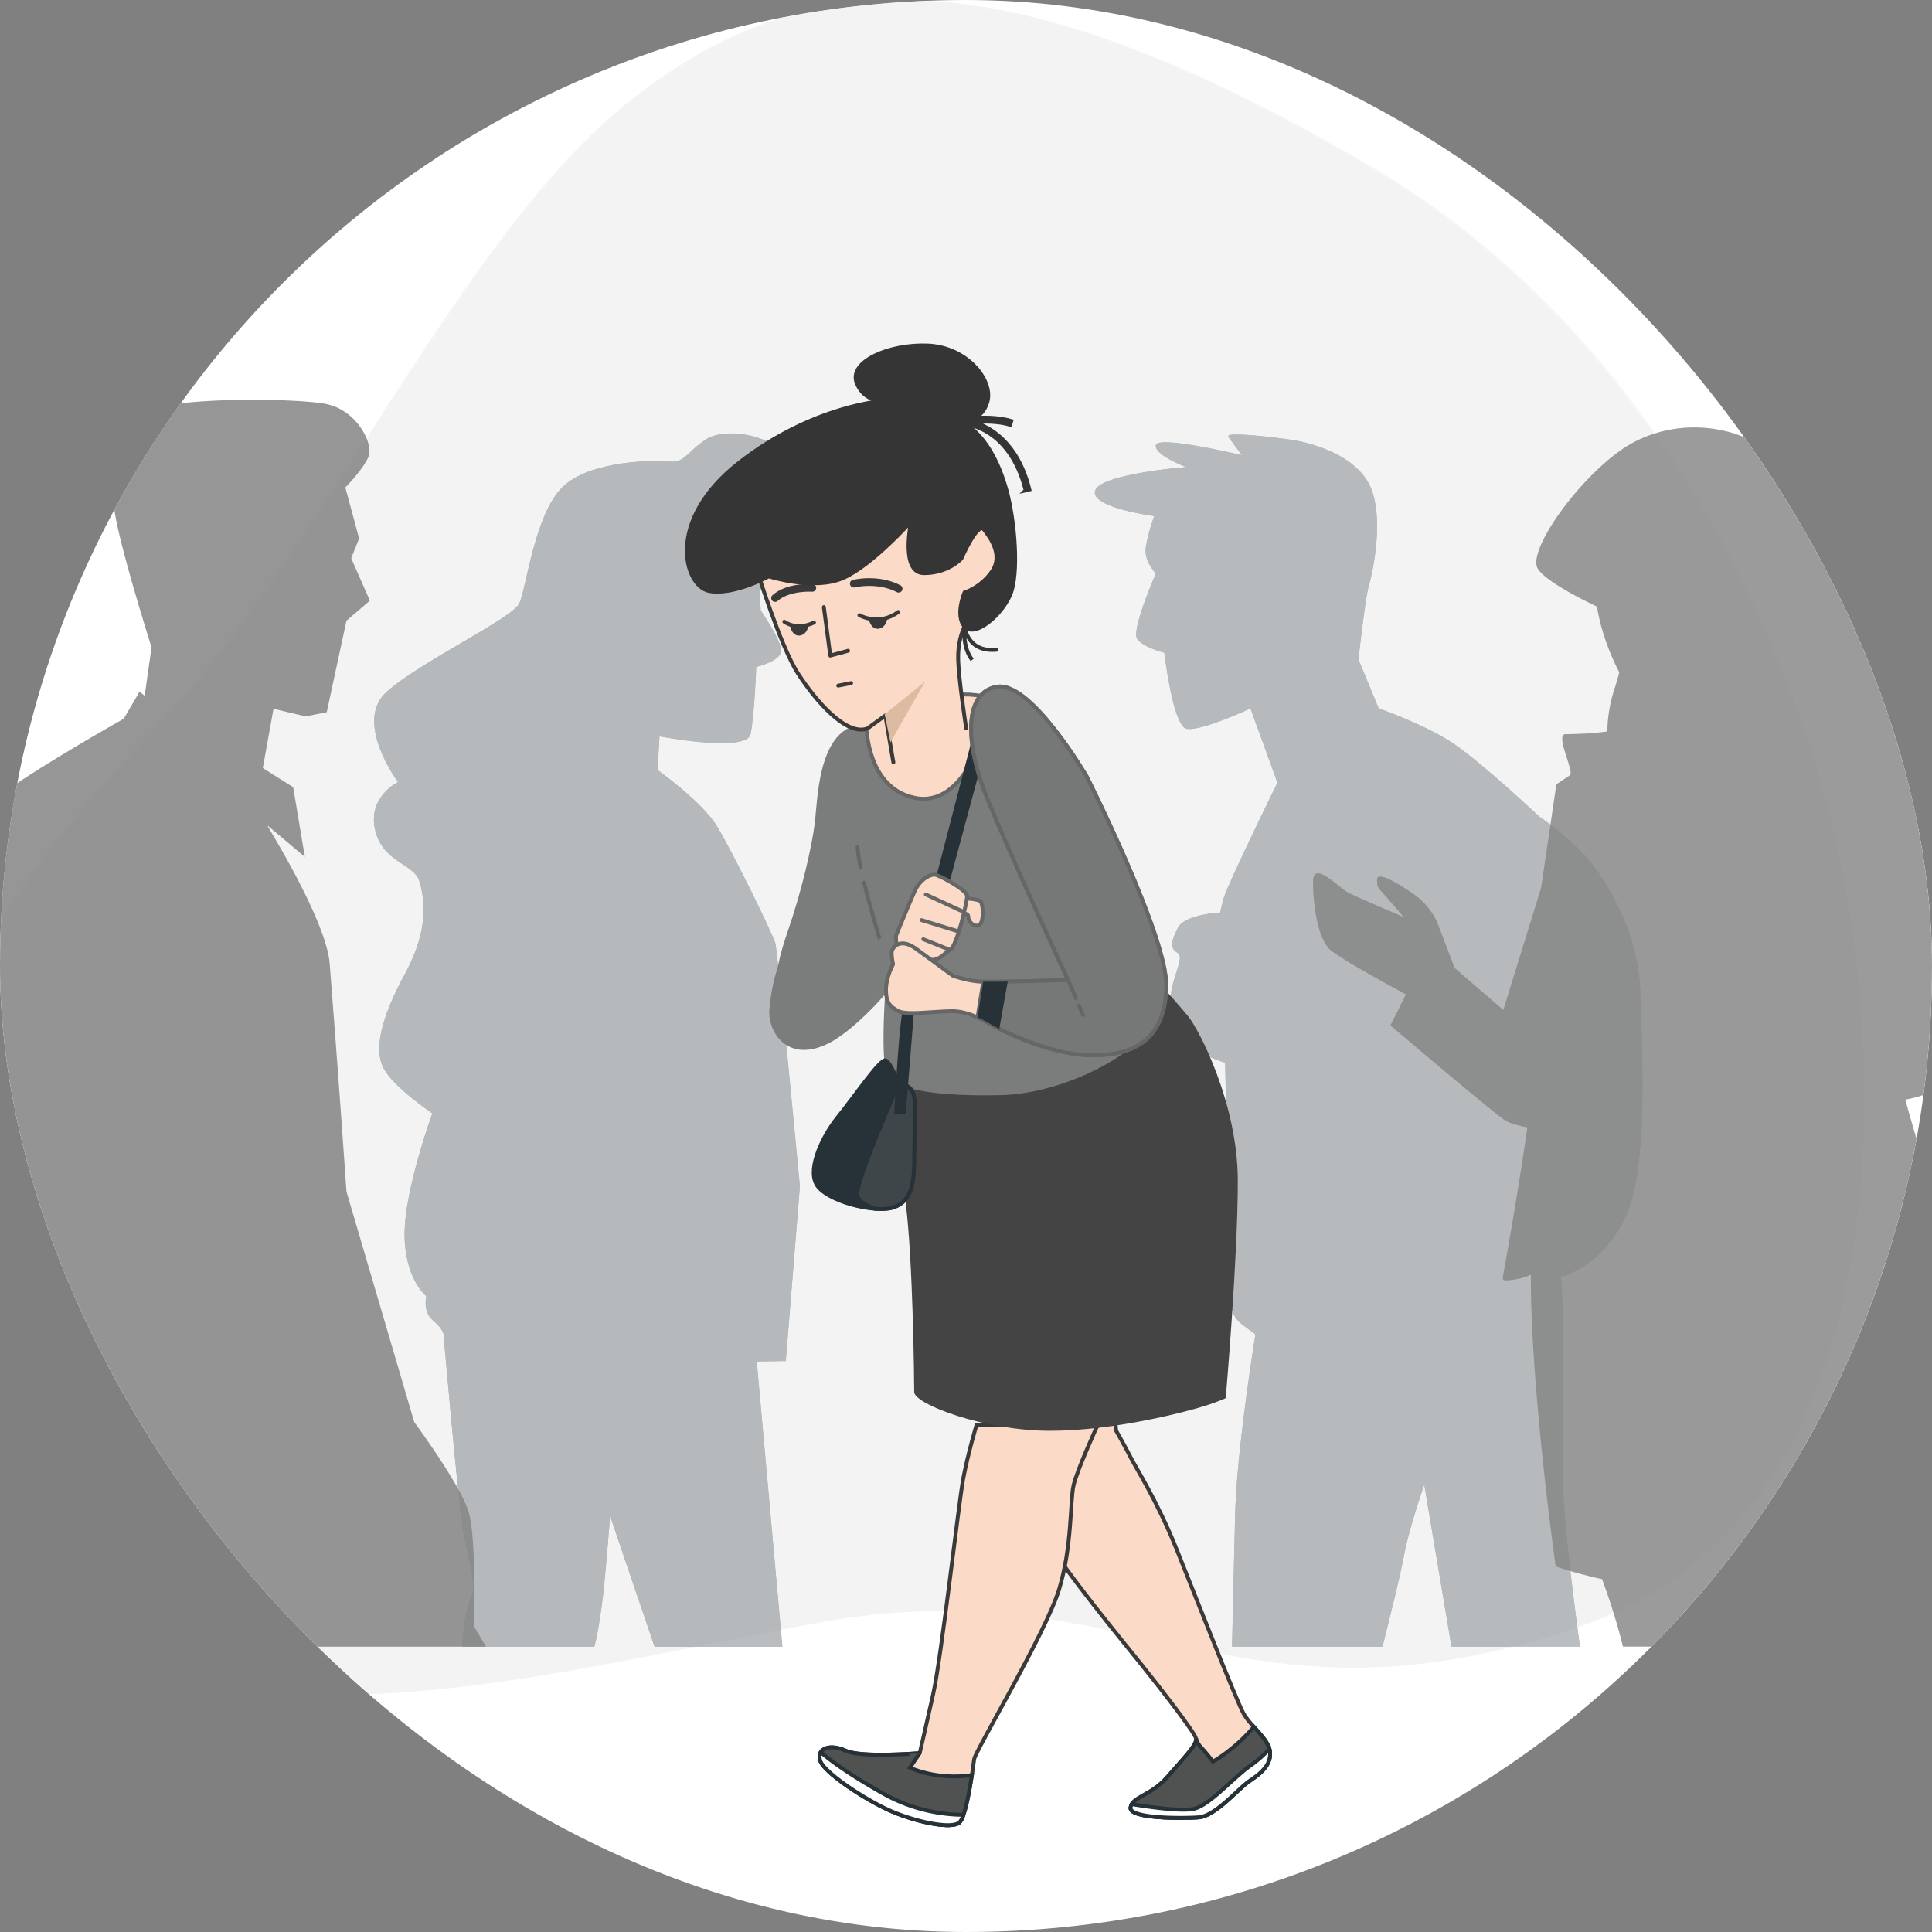
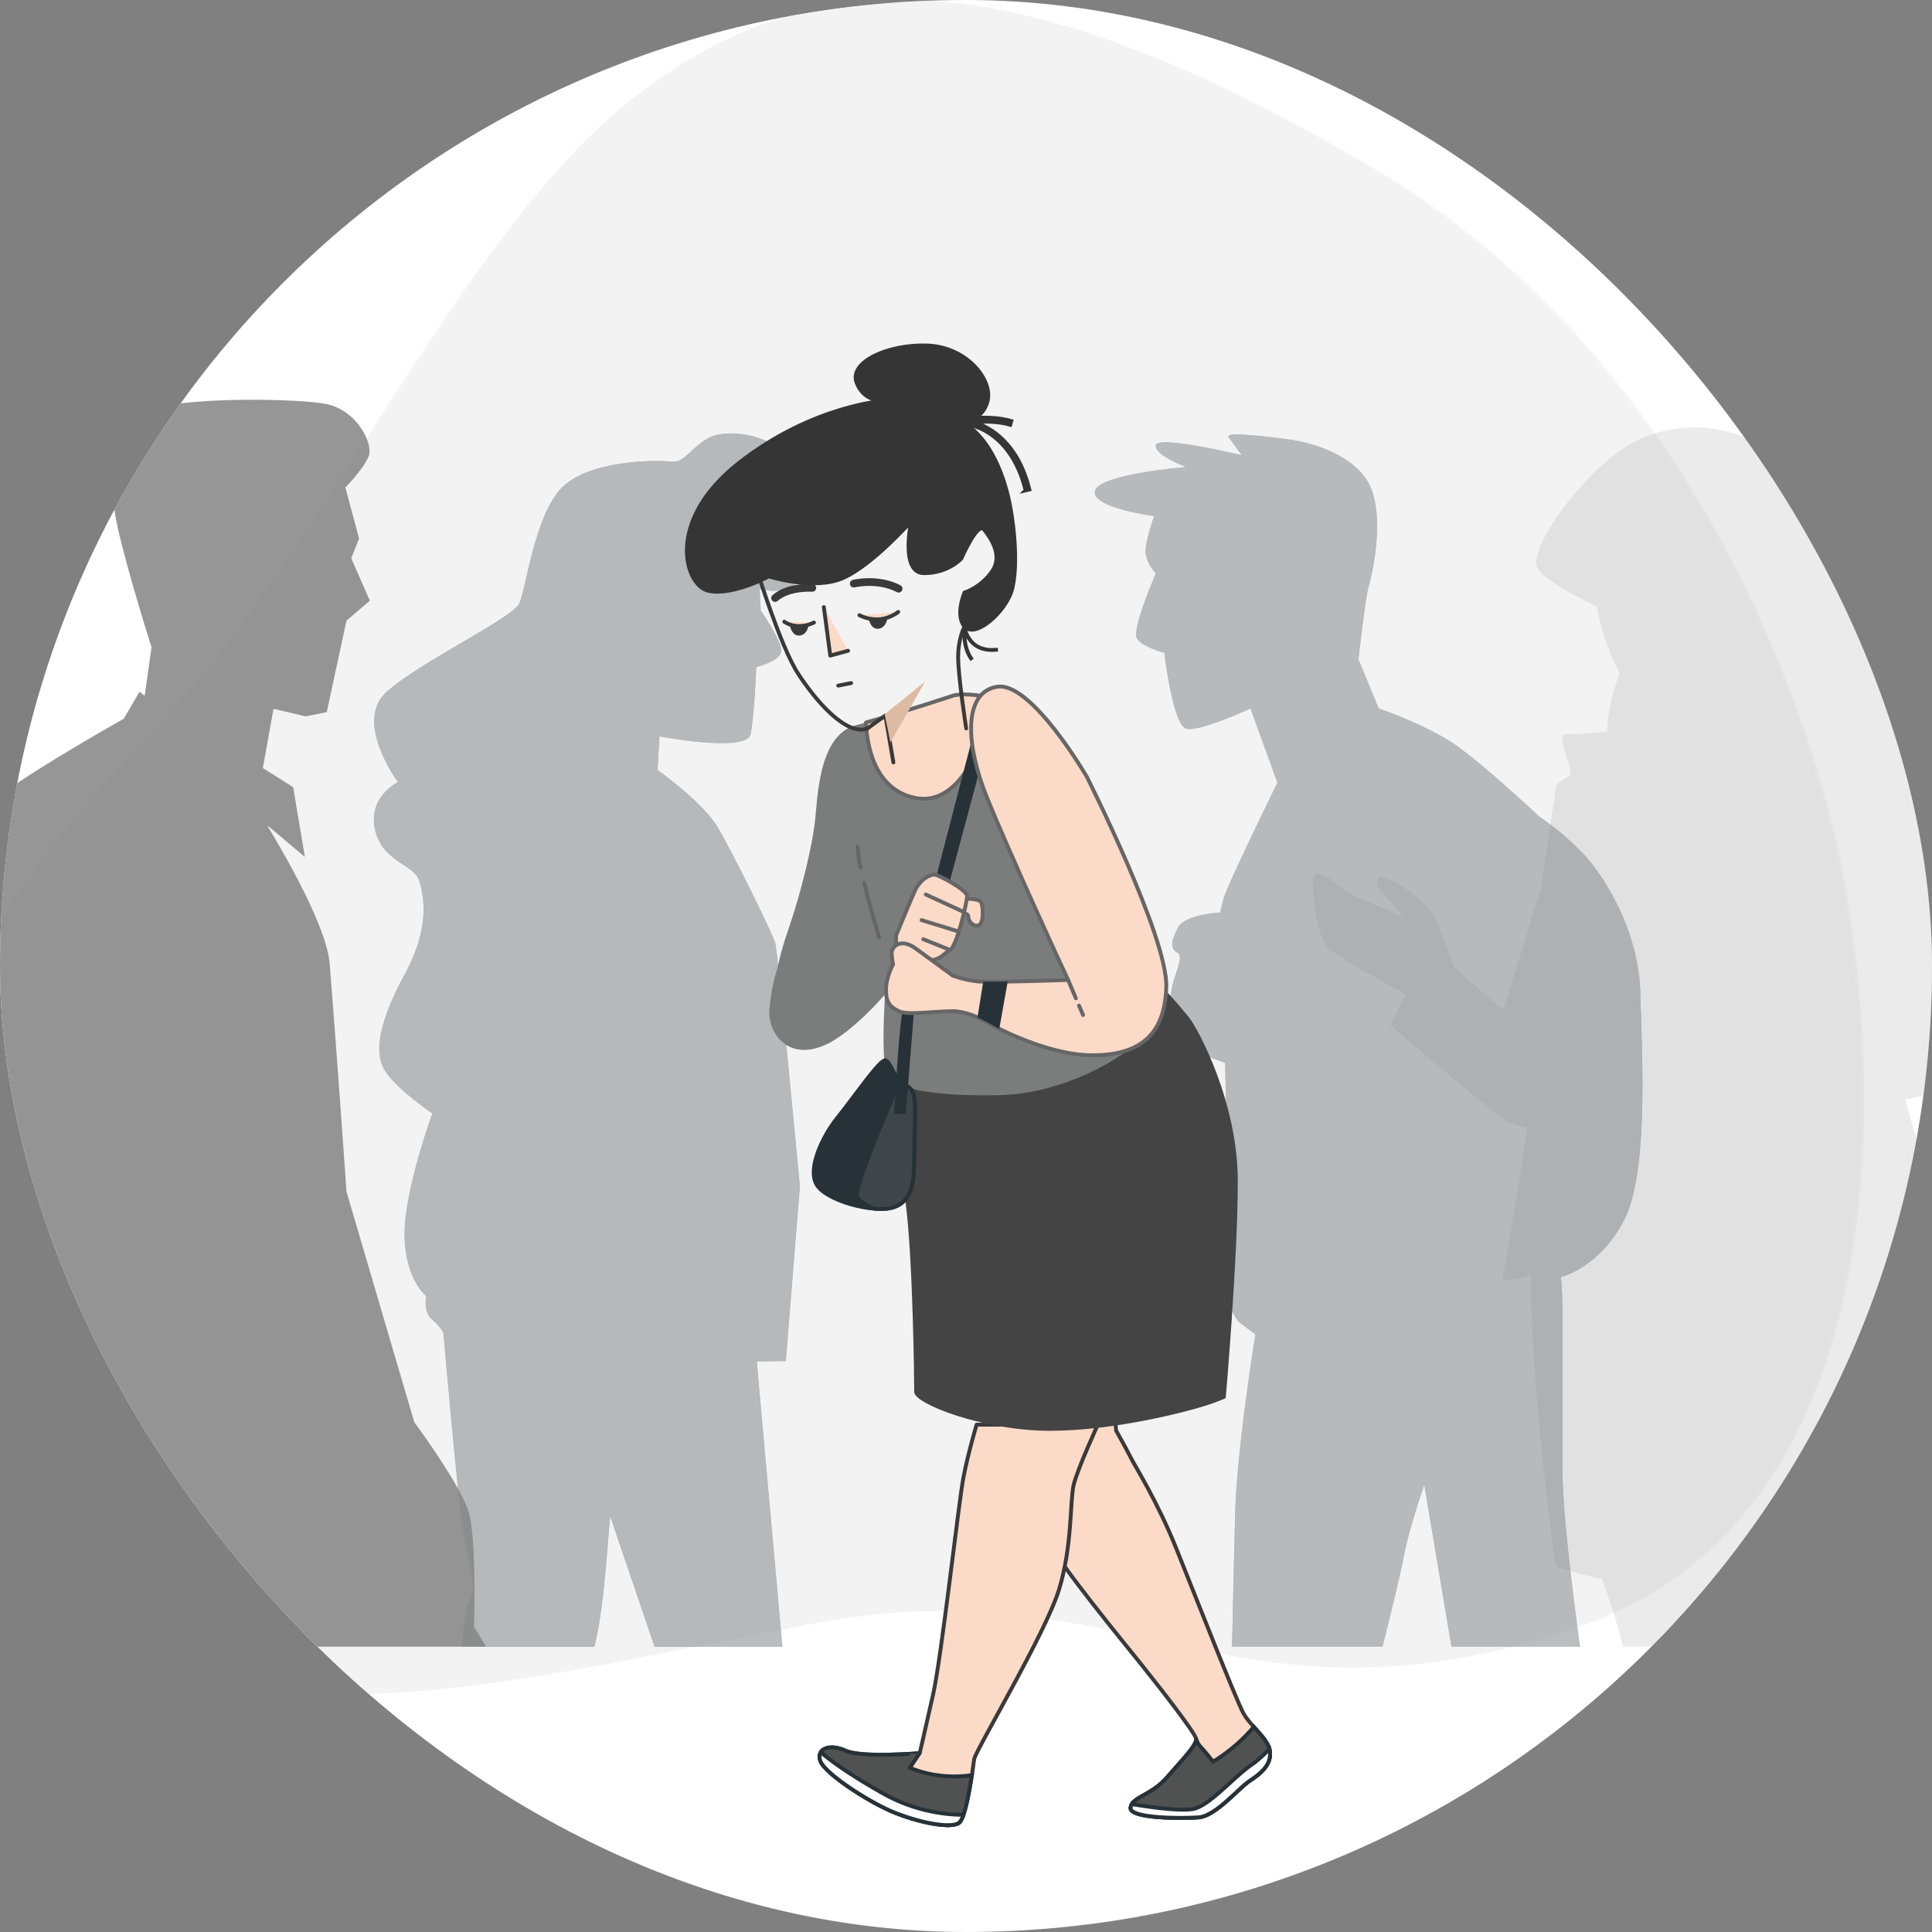
<svg xmlns="http://www.w3.org/2000/svg" width="48" height="48" fill="none">
  <rect width="100%" height="100%" fill="#808080" stroke="none" />
  <g clip-path="url(#a)">
    <rect width="48" height="48" rx="24" fill="#fff" />
    <g clip-path="url(#b)">
      <g opacity=".7" fill="#EFEFEF">
        <path d="M45.593 21.065c-.098-.434-2.293-11.463-11.571-16.917-9.279-5.454-14.082-5.008-18.34-1.67-4.258 3.34-7.64 11.241-11.789 15.581C-.255 22.4-4.62 28.187-1.129 36.535c3.494 8.347 13.536 5.23 21.396 3.784 7.86-1.447 10.37 3.005 18.885.111 8.514-2.893 7.423-15.025 6.44-19.365Z" />
        <path opacity=".7" d="M45.659 21.065c-.098-.434-2.292-11.463-11.57-16.917-9.28-5.454-14.082-5.008-18.34-1.67C11.492 5.819 8.108 13.72 3.96 18.06-.189 22.4-4.555 28.187-1.062 36.535c3.493 8.347 13.536 5.23 21.395 3.784 7.86-1.447 10.37 3.005 18.885.111 8.515-2.893 7.424-15.025 6.441-19.365Z" />
      </g>
      <g opacity=".64">
        <path d="M28.676 12.822s-.168.46-.21.797c-.041.335.252.628.252.628s-.628 1.426-.46 1.635c.168.21.67.335.67.335s.21 1.803.546 1.887c.335.083 1.593-.503 1.593-.503l.671 1.845s-1.257 2.557-1.342 2.892l-.083.335s-.88.043-1.048.378c-.168.335-.21.503 0 .628.209.126-.335.923-.126 1.3.21.378.46.335.46.587 0 .251-.125.251.084.46.21.21.755.378.755.378s.083 3.563.083 4.695c0 1.132 0 1.552.335 1.803l.335.252s-.46 2.809-.503 4.443a955.36 955.36 0 0 0-.078 3.313h3.738c.125-.495.434-1.733.534-2.264.125-.671.503-1.76.503-1.76l.677 4.024h3.192c-.101-.735-.432-3.217-.432-4.318v-3.857c0-.587-.042-1.006-.042-1.006s1.006-.252 1.594-1.468c.586-1.216.42-4.109.377-5.618-.042-1.509-.88-2.851-1.383-3.396-.503-.546-1.132-.964-1.132-.964s-1.468-1.383-2.18-1.845c-.713-.461-1.803-.838-1.803-.838l-.503-1.217s.168-1.509.251-1.802c.084-.294.378-1.552.084-2.39-.294-.838-1.426-1.174-1.971-1.258-.545-.083-1.677-.209-1.594-.083.084.126.335.46.335.46s-2.096-.502-2.138-.25c-.042.25.755.544.755.544s-2.138.169-2.264.587c-.125.421 1.468.63 1.468.63Z" fill="#263238" />
        <path opacity=".5" d="M28.676 12.822s-.168.46-.21.797c-.041.335.252.628.252.628s-.628 1.426-.46 1.635c.168.21.67.335.67.335s.21 1.803.546 1.887c.335.083 1.593-.503 1.593-.503l.671 1.845s-1.257 2.557-1.342 2.892l-.083.335s-.88.043-1.048.378c-.168.335-.21.503 0 .628.209.126-.335.923-.126 1.3.21.378.46.335.46.587 0 .251-.125.251.084.46.21.21.755.378.755.378s.083 3.563.083 4.695c0 1.132 0 1.552.335 1.803l.335.252s-.46 2.809-.503 4.443a955.36 955.36 0 0 0-.078 3.313h3.738c.125-.495.434-1.733.534-2.264.125-.671.503-1.76.503-1.76l.677 4.024h3.192c-.101-.735-.432-3.217-.432-4.318v-3.857c0-.587-.042-1.006-.042-1.006s1.006-.252 1.594-1.468c.586-1.216.42-4.109.377-5.618-.042-1.509-.88-2.851-1.383-3.396-.503-.546-1.132-.964-1.132-.964s-1.468-1.383-2.18-1.845c-.713-.461-1.803-.838-1.803-.838l-.503-1.217s.168-1.509.251-1.802c.084-.294.378-1.552.084-2.39-.294-.838-1.426-1.174-1.971-1.258-.545-.083-1.677-.209-1.594-.083.084.126.335.46.335.46s-2.096-.502-2.138-.25c-.042.25.755.544.755.544s-2.138.169-2.264.587c-.125.421 1.468.63 1.468.63Z" fill="#fff" />
      </g>
      <g opacity=".81" fill="#848484">
-         <path d="M33.5 22.18c.22.11 1.374.605 1.374.605l-.33-.385c-.33-.385-.33-.33-.33-.55 0-.22.55.11.935.384.385.275.55.66.55.66l.44 1.155 1.21 1.044.939-3.031.38-2.576.33-.22c.14-.066-.378-1.022-.102-1.026.234-.003.526-.007.884-.048l.155-.018c.002-.468.114-.871.177-1.062.045-.135.086-.272.119-.408a5.925 5.925 0 0 1-.443-1.124 5.06 5.06 0 0 1-.112-.51c-.343-.162-1.278-.628-1.47-.942-.256-.42.88-2.069 1.992-2.892 1.142-.845 2.62-.734 3.492-.187.804.506 1.098 1.344 1.334 2.018l.076.213c.078.214.171.411.276.599 0 0 1.62 1.769 2.361 2.276.846.578 2.607 1.78 1.785 3.423-.042.085-.087.166-.129.246-.302.563-.54 1.009 0 1.946.142.246.283.458.42.663.468.704.807 1.213.432 2.066l-.062.141c-.325.749-.772 1.773-1.92 2.063-.108.202-.284.44-.538.521-.115.037-.248.07-.389.096.25.9.782 2.741 1.138 3.494.263.556.354.922.272 1.089-.024.049-.06.073-.076.075-.031.013-.371.157-.852.286.012.207.016.4.006.572-.114 1.977-1.244 5.898-1.256 5.937a.062.062 0 0 1-.042.043c-.01.002-.343.09-.849.202a4.922 4.922 0 0 0 .01 1.891h-5.365a15.269 15.269 0 0 0-.52-1.676c-.671-.148-1.108-.301-1.117-.304a.06.06 0 0 1-.039-.05c-.008-.052-.62-4.41-.612-7.209a1.73 1.73 0 0 1-.624.141h-.017a.057.057 0 0 1-.03-.011l-.003-.001-.005-.006-.01-.008-.003-.007a.044.044 0 0 1-.003-.01c-.002-.008-.002-.013-.002-.02l-.001-.007c.005-.03.362-1.985.612-3.733-.193-.035-.412-.088-.543-.167-.275-.165-2.86-2.365-2.86-2.365l.386-.77s-1.539-.824-1.87-1.099c-.33-.274-.439-1.155-.439-1.704 0-.549.658.166.877.277Z" />
        <path opacity=".2" d="M33.5 22.18c.22.11 1.374.605 1.374.605l-.33-.385c-.33-.385-.33-.33-.33-.55 0-.22.55.11.935.384.385.275.55.66.55.66l.44 1.155 1.21 1.044.939-3.031.38-2.576.33-.22c.14-.066-.378-1.022-.102-1.026.234-.003.526-.007.884-.048l.155-.018c.002-.468.114-.871.177-1.062.045-.135.086-.272.119-.408a5.925 5.925 0 0 1-.443-1.124 5.06 5.06 0 0 1-.112-.51c-.343-.162-1.278-.628-1.47-.942-.256-.42.88-2.069 1.992-2.892 1.142-.845 2.62-.734 3.492-.187.804.506 1.098 1.344 1.334 2.018l.076.213c.078.214.171.411.276.599 0 0 1.62 1.769 2.361 2.276.846.578 2.607 1.78 1.785 3.423-.042.085-.087.166-.129.246-.302.563-.54 1.009 0 1.946.142.246.283.458.42.663.468.704.807 1.213.432 2.066l-.062.141c-.325.749-.772 1.773-1.92 2.063-.108.202-.284.44-.538.521-.115.037-.248.07-.389.096.25.9.782 2.741 1.138 3.494.263.556.354.922.272 1.089-.024.049-.06.073-.076.075-.031.013-.371.157-.852.286.012.207.016.4.006.572-.114 1.977-1.244 5.898-1.256 5.937a.062.062 0 0 1-.042.043c-.01.002-.343.09-.849.202a4.922 4.922 0 0 0 .01 1.891h-5.365a15.269 15.269 0 0 0-.52-1.676c-.671-.148-1.108-.301-1.117-.304a.06.06 0 0 1-.039-.05c-.008-.052-.62-4.41-.612-7.209a1.73 1.73 0 0 1-.624.141h-.017a.057.057 0 0 1-.03-.011l-.003-.001-.005-.006-.01-.008-.003-.007a.044.044 0 0 1-.003-.01c-.002-.008-.002-.013-.002-.02l-.001-.007c.005-.03.362-1.985.612-3.733-.193-.035-.412-.088-.543-.167-.275-.165-2.86-2.365-2.86-2.365l.386-.77s-1.539-.824-1.87-1.099c-.33-.274-.439-1.155-.439-1.704 0-.549.658.166.877.277Z" />
      </g>
      <g opacity=".65">
        <path d="M9.316 20.603c.174.816.965.86 1.097 1.272.13.413.267 1.18-.345 2.306-.611 1.126-.787 1.903-.53 2.374.258.472 1.204 1.107 1.204 1.107s-.7 1.914-.69 3.02c.01 1.107.538 1.52.538 1.52s-.087.389.156.593c.243.203.272.34.272.34s.349 4.02.48 4.83c.13.811.376 1.44.2 1.748-.147.258-.201.914-.216 1.2h3.284c.081-.285.177-.916.227-1.365.063-.568.165-1.884.165-1.884l1.105 3.248h3.175l-.637-7.088.722-.01.35-4.34s-.548-5.811-.61-6.039c-.063-.228-1.072-2.286-1.447-2.903-.373-.616-1.48-1.403-1.48-1.403l.049-.835s2.166.417 2.263-.058c.097-.476.14-1.666.14-1.666s.637-.15.622-.417c-.015-.267-.51-.986-.51-.986l-.029-.534s.772.22 1.053-.325c.282-.545-.208-.908-.208-.908s.675-.5.219-1.568c-.456-1.069-1.898-1.229-2.374-.928-.476.301-.554.603-.903.564-.35-.04-1.986-.044-2.68.63-.695.676-.9 2.511-1.074 2.89-.175.378-2.461 1.45-3.297 2.199-.835.748.282 2.243.282 2.243s-.748.357-.573 1.173Z" fill="#263238" />
        <path opacity=".5" d="M9.316 20.603c.174.816.965.86 1.097 1.272.13.413.267 1.18-.345 2.306-.611 1.126-.787 1.903-.53 2.374.258.472 1.204 1.107 1.204 1.107s-.7 1.914-.69 3.02c.01 1.107.538 1.52.538 1.52s-.087.389.156.593c.243.203.272.34.272.34s.349 4.02.48 4.83c.13.811.376 1.44.2 1.748-.147.258-.201.914-.216 1.2h3.284c.081-.285.177-.916.227-1.365.063-.568.165-1.884.165-1.884l1.105 3.248h3.175l-.637-7.088.722-.01.35-4.34s-.548-5.811-.61-6.039c-.063-.228-1.072-2.286-1.447-2.903-.373-.616-1.48-1.403-1.48-1.403l.049-.835s2.166.417 2.263-.058c.097-.476.14-1.666.14-1.666s.637-.15.622-.417c-.015-.267-.51-.986-.51-.986l-.029-.534s.772.22 1.053-.325c.282-.545-.208-.908-.208-.908s.675-.5.219-1.568c-.456-1.069-1.898-1.229-2.374-.928-.476.301-.554.603-.903.564-.35-.04-1.986-.044-2.68.63-.695.676-.9 2.511-1.074 2.89-.175.378-2.461 1.45-3.297 2.199-.835.748.282 2.243.282 2.243s-.748.357-.573 1.173Z" fill="#fff" />
      </g>
      <path opacity=".85" d="m12.076 40.912-.318-.535.019.014s.067-2.157-.135-2.832c-.202-.674-1.349-2.225-1.349-2.225l-1.685-5.73a618.973 618.973 0 0 0-.418-5.675c-.08-.887-1.047-2.585-1.535-3.393l.005-.016.914.77-.29-1.732-.754-.476.265-1.472.799.188.524-.104.49-2.273.581-.498-.463-1.054.196-.49-.342-1.269.003-.002.011-.012.014-.014.013-.014a.183.183 0 0 0 .018-.02.217.217 0 0 0 .015-.015l.024-.026.014-.016.032-.034.011-.013c.016-.016.031-.034.046-.053l.003-.003.044-.052a.29.29 0 0 0 .015-.018l.033-.042.018-.022.03-.04.019-.023.029-.039.019-.025.026-.038.018-.026a.817.817 0 0 0 .024-.037l.016-.026.022-.038a1.433 1.433 0 0 1 .034-.063l.01-.02a.605.605 0 0 0 .022-.055c.047-.142-.005-.37-.136-.597-.1-.172-.39-.583-.931-.691-.703-.141-3.897-.203-4.702.25-.495.279-.615.782-.621 1.297a7.04 7.04 0 0 0 .036.692c.008.092.016.181.021.266l.007.074.004.032.007.053.005.038.01.057.008.044.01.059.01.05.013.06.012.056.013.063.014.059.015.066.014.062.017.067.016.066.017.07.018.066.018.072.018.07.02.072c.005.023.012.047.019.071l.019.073.02.076c.007.023.012.047.02.07l.02.077.02.069.022.08.019.067.022.079.019.068.022.075.02.069.022.075.02.066.022.076.018.061.022.075.018.061.02.069.02.064c.005.02.011.037.017.056a2.037 2.037 0 0 1 .036.123l.02.066.015.048.02.066.01.034.023.073.006.022a3.663 3.663 0 0 0 .027.085l.091.293-.171 1.202-.127-.102-.393.673s-3.502 1.969-3.57 2.374c-.066.404-.336 3.641-.471 4.18-.135.54-1.619 5.259-1.416 5.596.133.221 1.554 2.17 2.508 3.474l-.566 3.038.025.017c.008.005.479.316 1.168.6l-.22 3.775h11.544v.001Z" fill="#848484" />
      <path d="M24.686 35.757s.783 1.566 1.265 2.41c.482.843 1.928 2.59 2.41 3.192.482.602 1.325 1.686 1.355 1.837.03.15-.33.512-.723.964-.391.452-.873.482-.903.753-.03.27 1.265.27 1.687.24.421-.03.993-.722 1.265-.903.27-.18.542-.392.512-.723-.03-.33-.482-.632-.663-.964-.18-.33-1.174-2.86-1.656-4.065-.482-1.205-1.024-2.048-1.144-2.289-.12-.24-.36-.662-.36-.662l-.061-.602-3.132.572.148.24Z" fill="#FCDAC8" stroke="#3A3A3A" stroke-width=".096" stroke-miterlimit="10" stroke-linecap="round" stroke-linejoin="round" />
      <path d="M31.552 43.526c-.02-.215-.216-.416-.401-.623-.476.566-1.014.864-1.014.864s-.211-.27-.301-.36c-.09-.09-.12-.212-.12-.212.03.151-.332.512-.723.964-.392.452-.874.482-.904.753-.03.27 1.266.27 1.687.24.422-.029.994-.722 1.265-.903.27-.18.54-.391.511-.723Z" fill="#505151" stroke="#263238" stroke-width=".096" stroke-miterlimit="10" />
      <path d="M31.552 43.526c-.002-.024-.008-.047-.013-.07-.14.143-.295.285-.445.39-.458.318-1.044 1.017-1.447 1.097-.34.069-1.254-.074-1.528-.12a.23.23 0 0 0-.03.088c-.03.27 1.266.27 1.687.24.422-.029.994-.722 1.265-.903.27-.18.54-.39.511-.721Z" fill="#fff" stroke="#263238" stroke-width=".096" stroke-miterlimit="10" />
      <path d="M24.264 35.395s-.21.692-.33 1.325c-.12.633-.543 4.457-.754 5.39-.21.934-.33 1.446-.33 1.446s-1.447.12-1.838-.06c-.392-.18-.723-.06-.633.24.09.302 1.144.994 1.777 1.266.633.271 1.506.452 1.687.27.18-.18.331-1.355.36-1.565.03-.211 1.778-3.132 2.109-4.217.331-1.083.27-2.198.361-2.59.09-.391.602-1.505.602-1.505h-3.01Z" fill="#FCDAC8" stroke="#3A3A3A" stroke-width=".096" stroke-miterlimit="10" stroke-linecap="round" stroke-linejoin="round" />
      <path d="M21.01 43.497c-.39-.18-.722-.06-.632.24.09.302 1.145.994 1.777 1.266.633.27 1.505.452 1.687.27.127-.126.238-.742.304-1.17-.881.132-1.539-.185-1.539-.185l.241-.36c0-.002-1.445.12-1.837-.061Z" fill="#505151" stroke="#263238" stroke-width=".096" stroke-miterlimit="10" />
      <path d="M23.841 45.273a.516.516 0 0 0 .095-.184 4.14 4.14 0 0 1-1.978-.52c-.936-.526-1.388-.881-1.566-1.037-.032.053-.04.122-.015.206.09.301 1.144.993 1.777 1.265.634.27 1.507.451 1.687.27Z" fill="#fff" stroke="#263238" stroke-width=".096" stroke-miterlimit="10" />
      <path d="M22.321 26.031s0 2.44.18 3.855c.181 1.415.212 4.397.212 4.698 0 .301 1.746.964 3.372.964 1.627 0 3.404-.482 3.795-.602.392-.12.573-.211.573-.211s.3-3.464.3-5.39c0-1.928-.963-3.765-1.234-4.096-.27-.331-.632-.723-.632-.723s-2.26 1.084-3.885 1.144c-1.627.06-2.53-.09-2.53-.09l-.15.451Z" fill="#444" />
      <path d="M23.707 17.274s-1.485.496-2.44.742c-.953.248-.953 1.874-1.025 2.44-.07.565-.317 1.662-.672 2.687-.353 1.025-.46 1.803.177 2.015.637.212 1.06-.141 1.45-.425.389-.283.848-.848.848-.848s-.212 2.44 0 2.828c.212.389 1.379.53 2.828.495 1.45-.035 3.112-.884 3.536-1.52.425-.637.495-.849.353-1.627-.14-.777-1.378-4.03-2.546-5.55-1.165-1.52-2.509-1.237-2.509-1.237Z" fill="#7B7C7C" />
      <path d="M21.381 21.547a3.526 3.526 0 0 1-.076-.512M21.977 23.723s-.309-.971-.508-1.79" stroke="#666" stroke-width=".096" stroke-miterlimit="10" stroke-linecap="round" stroke-linejoin="round" />
      <path d="M23.706 17.274s-1.248.416-2.191.676c.019.488.173 1.648 1.202 1.87 1.247.269 1.819-1.678 1.9-2.473-.53-.152-.91-.073-.91-.073Z" fill="#FCDAC8" stroke="#666" stroke-width=".096" stroke-miterlimit="10" stroke-linecap="round" stroke-linejoin="round" />
-       <path d="m22.196 18.942-.2-1.166-.443.322c-.523.2-1.287-.684-1.728-1.367-.443-.684-1.046-2.653-1.046-2.653s0-.28 2.01-1.085c2.01-.804 2.935-.724 3.457-.403.523.322.724.804.684 1.327-.04.522-.322.965-.522 1.125-.2.16-.443.523-.443.523s-.16.28-.16.764c0 .482.2 1.768.2 1.768" fill="#FCDAC8" />
      <path d="m22.196 18.942-.2-1.166-.443.322c-.523.2-1.287-.684-1.728-1.367-.443-.684-1.046-2.653-1.046-2.653s0-.28 2.01-1.085c2.01-.804 2.935-.724 3.457-.403.523.322.724.804.684 1.327-.04.522-.322.965-.522 1.125-.2.16-.443.523-.443.523s-.16.28-.16.764c0 .482.2 1.768.2 1.768" stroke="#3A3A3A" stroke-width=".096" stroke-miterlimit="10" stroke-linecap="round" stroke-linejoin="round" />
      <path d="m20.468 15.083.16 1.205.443-.12" fill="#FCDAC8" />
      <path d="m20.468 15.083.16 1.205.443-.12" stroke="#3A3A3A" stroke-width=".096" stroke-miterlimit="10" stroke-linecap="round" stroke-linejoin="round" />
      <path d="M21.352 15.284s.482.281.964-.08Z" fill="#FCDAC8" />
      <path d="M21.352 15.284s.482.281.964-.08" stroke="#3A3A3A" stroke-width=".096" stroke-miterlimit="10" stroke-linecap="round" stroke-linejoin="round" />
      <path d="M19.486 15.446s.295.232.737.021Z" fill="#FCDAC8" />
      <path d="M19.486 15.446s.295.232.737.021" stroke="#3A3A3A" stroke-width=".096" stroke-miterlimit="10" stroke-linecap="round" stroke-linejoin="round" />
      <path d="M21.634 15.383s.042.21.189.19c.147-.022.168-.19.168-.19s-.232.021-.357 0ZM19.677 15.552s.042.21.189.19c.147-.022.168-.19.168-.19s-.232.021-.357 0Z" fill="#3A3A3A" stroke="#3A3A3A" stroke-width=".096" stroke-miterlimit="10" stroke-linecap="round" stroke-linejoin="round" />
      <path d="M21.212 14.5s.59-.147 1.114.126Z" fill="#FCDAC8" />
      <path d="M21.212 14.5s.59-.147 1.114.126" stroke="#3A3A3A" stroke-width=".192" stroke-miterlimit="10" stroke-linecap="round" stroke-linejoin="round" />
      <path d="M20.182 14.605s-.59-.042-.925.253Z" fill="#FCDAC8" />
      <path d="M20.182 14.605s-.59-.042-.925.253" stroke="#3A3A3A" stroke-width=".192" stroke-miterlimit="10" stroke-linecap="round" stroke-linejoin="round" />
      <path d="m21.98 17.745 1.006-.814-.863 1.514-.143-.7Z" fill="#DDBBA2" />
      <path d="m20.826 17.034.32-.063" stroke="#3A3A3A" stroke-width=".096" stroke-miterlimit="10" stroke-linecap="round" stroke-linejoin="round" />
      <path d="M25.482 12.182c-.402-1.606-1.54-1.658-1.587-1.66l-.44-.012.432-.082c.028-.006.69-.13 1.238.033l-.026.092c-.309-.09-.663-.086-.905-.066.399.124 1.089.505 1.38 1.673l-.092.022Z" fill="#353535" stroke="#353535" stroke-width=".096" stroke-miterlimit="10" />
      <path d="M24.116 16.425c-.265-.332-.202-.844-.2-.866l.055-.42.04.422a.66.66 0 0 0 .224.41c.136.108.321.15.553.12l.012.095c-.258.032-.47-.016-.626-.142a.664.664 0 0 1-.162-.192c.014.16.06.36.18.512l-.076.06Z" fill="#353535" />
      <path d="M22.009 9.952s-1.798.1-3.647 1.547c-1.85 1.447-1.352 3.061-.75 3.182.604.121 1.488-.362 1.488-.362s1.125.362 1.849.04c.724-.32 1.689-1.406 1.689-1.406s-.282 1.287.321 1.287.925-.362.925-.362.402-.925.562-.724c.16.2.482.643.2 1.045-.28.403-.683.523-.683.523s-.24.562 0 .844c.241.28.884-.242 1.125-.765.241-.522.121-1.889-.08-2.613-.2-.724-.548-1.392-1.112-1.713 0 0 .522 0 .643-.523.121-.522-.522-1.326-1.487-1.367-.965-.04-1.97.403-1.768.925.202.523.725.442.725.442Z" fill="#353535" stroke="#353535" stroke-width=".096" stroke-miterlimit="10" />
      <path d="M22.328 26.922s-.192-.512-.32-.576c-.127-.064-.73.835-1.216 1.44-.33.413-.736 1.216-.511 1.632.223.416 1.44.736 1.92.576.48-.16.511-.672.511-1.248s.065-1.375-.031-1.6c-.096-.224-.353-.224-.353-.224Z" fill="#263238" stroke="#263238" stroke-width=".096" stroke-miterlimit="10" />
      <path d="M21.305 29.739c.07.122.233.223.436.293.18.012.343.003.46-.037.48-.16.512-.672.512-1.248s.065-1.376-.031-1.6c-.096-.224-.353-.224-.353-.224s-1.153 2.591-1.024 2.816Z" fill="#3E4649" stroke="#263238" stroke-width=".096" stroke-miterlimit="10" />
      <path d="M24.506 17.195s-1.951 7.423-2.047 8c-.096.575-.192 2.43-.192 2.43h.192l.192-2.4 2.143-7.967-.288-.063Z" fill="#263238" stroke="#263238" stroke-width=".096" stroke-miterlimit="10" />
      <path d="M20.468 23.852c.53-.141 2.146-.85 2.146-.85s.071.46-.035.848c-.106.389-1.239 1.684-1.982 2.065-1.023.524-1.533-.278-1.481-.842.025-.276.075-.652.226-1.105" fill="#7B7C7C" />
      <path d="M23.89 22.32s.414 0 .477.083c.062.083.082.518-.042.58-.123.063-.268-.082-.268-.207 0-.125-.228-.063-.228-.063l.061-.392Z" fill="#FCDAC8" stroke="#666" stroke-width=".096" stroke-miterlimit="10" stroke-linecap="round" stroke-linejoin="round" />
      <path d="M22.26 23.25s.317-.778.46-1.097c.14-.318.388-.424.495-.424.106 0 .813.388.813.53 0 .14-.248 1.237-.424 1.343-.177.105-.212.212-.425.247-.212.036-.813-.177-.813-.177s-.106-.034-.106-.423Z" fill="#FCDAC8" stroke="#666" stroke-width=".096" stroke-miterlimit="10" stroke-linecap="round" stroke-linejoin="round" />
      <path d="m23.922 22.648-.92-.424M22.896 22.86l.92.283M22.939 23.335l.666.267" stroke="#666" stroke-width=".096" stroke-miterlimit="10" stroke-linecap="round" stroke-linejoin="round" />
      <path d="M26.997 19.29s-1.379-2.37-2.227-2.228c-.849.141-.778 1.45-.248 2.758.53 1.309 1.91 4.313 2.015 4.526 0 0-1.945.07-2.263.035-.317-.035-.6-.141-.6-.141s-.53-.389-.92-.672c-.389-.283-.601-.036-.601.106 0 .14.035.283.035.283s-.176.317-.176.636c0 .318.105.425.317.53.213.106.885 0 1.343 0 .46 0 .99.354.99.354s1.343.741 2.475.741c1.132 0 1.803-.46 1.839-1.697.037-1.236-1.979-5.232-1.979-5.232Z" fill="#FCDAC8" stroke="#666" stroke-width=".096" stroke-miterlimit="10" stroke-linecap="round" stroke-linejoin="round" />
-       <path d="M26.997 19.29s-1.378-2.37-2.227-2.228c-.849.141-.778 1.45-.248 2.758.53 1.309 1.91 4.313 2.015 4.526 0 0-1.55.056-2.108.043l-.142.887c.218.096.376.2.376.2s1.343.742 2.475.742c1.132 0 1.803-.46 1.839-1.697.036-1.236-1.98-5.232-1.98-5.232Z" fill="#767777" stroke="#666" stroke-width=".096" stroke-miterlimit="10" stroke-linecap="round" stroke-linejoin="round" />
      <path d="m26.808 24.984.1.234M26.537 24.346l.193.457" stroke="#666" stroke-width=".096" stroke-miterlimit="10" stroke-linecap="round" stroke-linejoin="round" />
      <path d="M25.036 24.387c-.241.004-.459.006-.608.002l-.142.887c.218.096.377.2.377.2s.059.033.164.085l.209-1.174Z" fill="#263238" />
    </g>
  </g>
  <defs>
    <clipPath id="a">
      <rect width="48" height="48" rx="24" fill="#fff" />
    </clipPath>
    <clipPath id="b">
      <path fill="#fff" d="M0 0h48v48H0z" />
    </clipPath>
  </defs>
</svg>